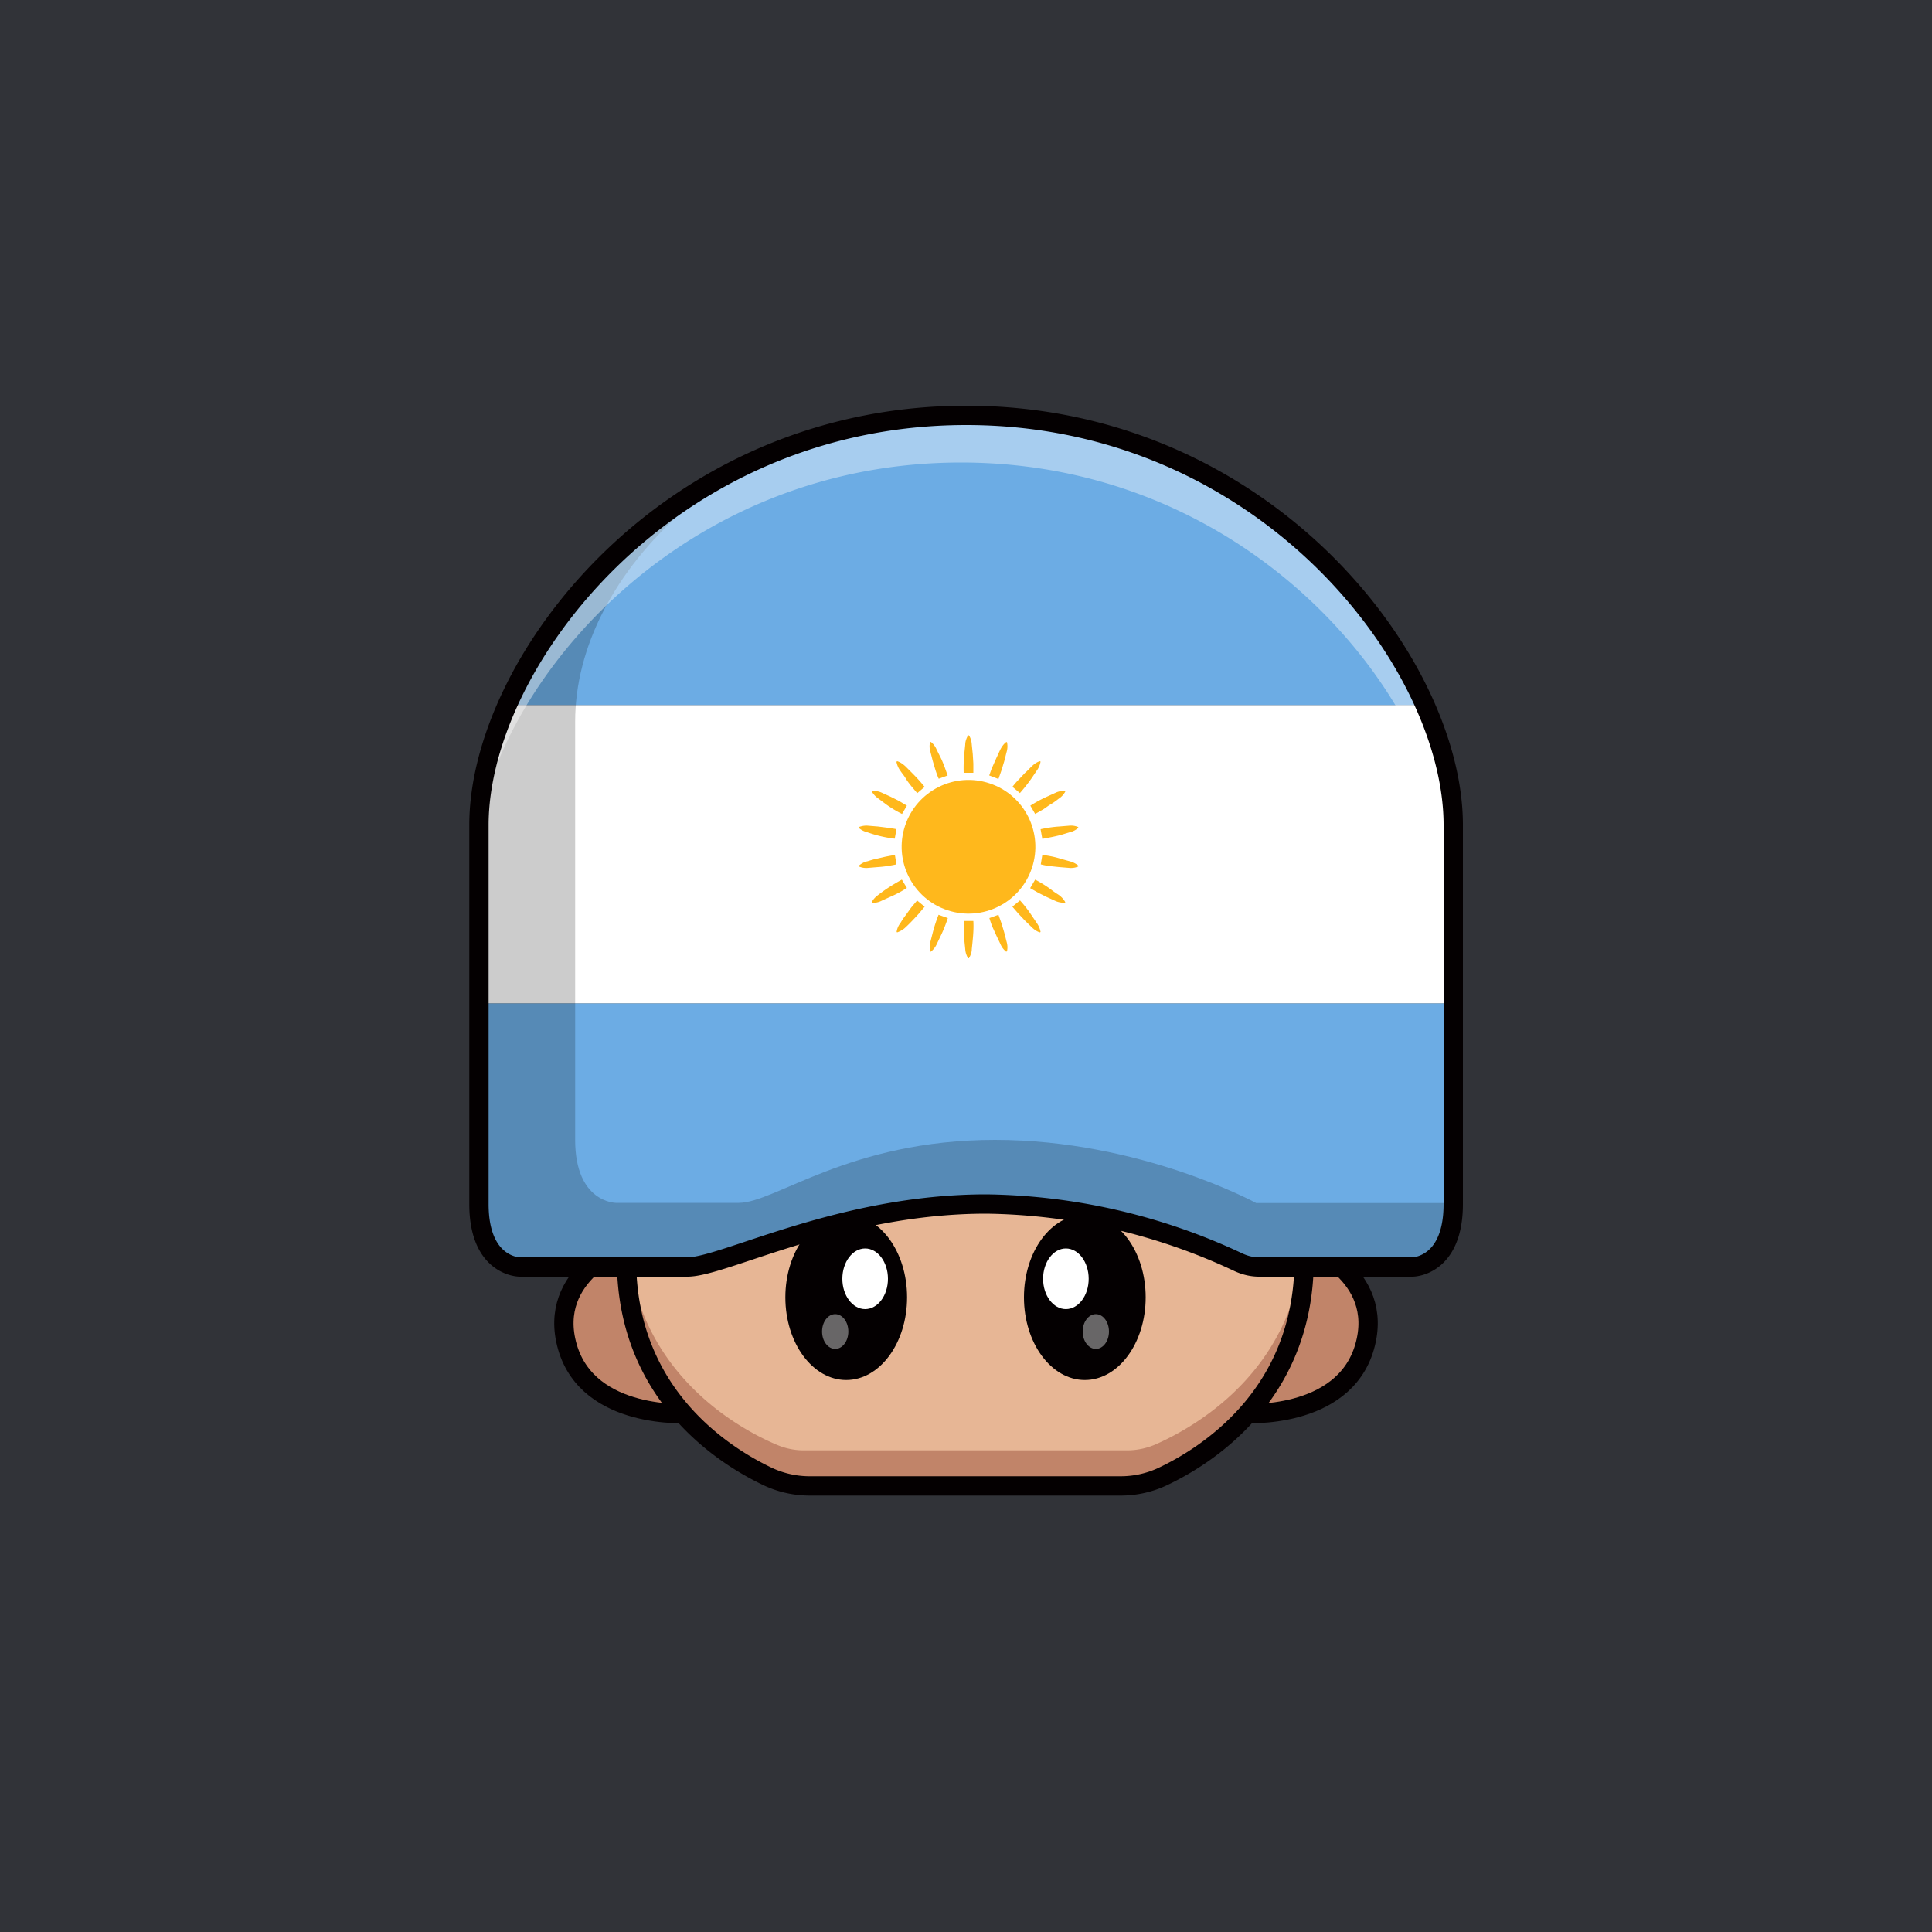
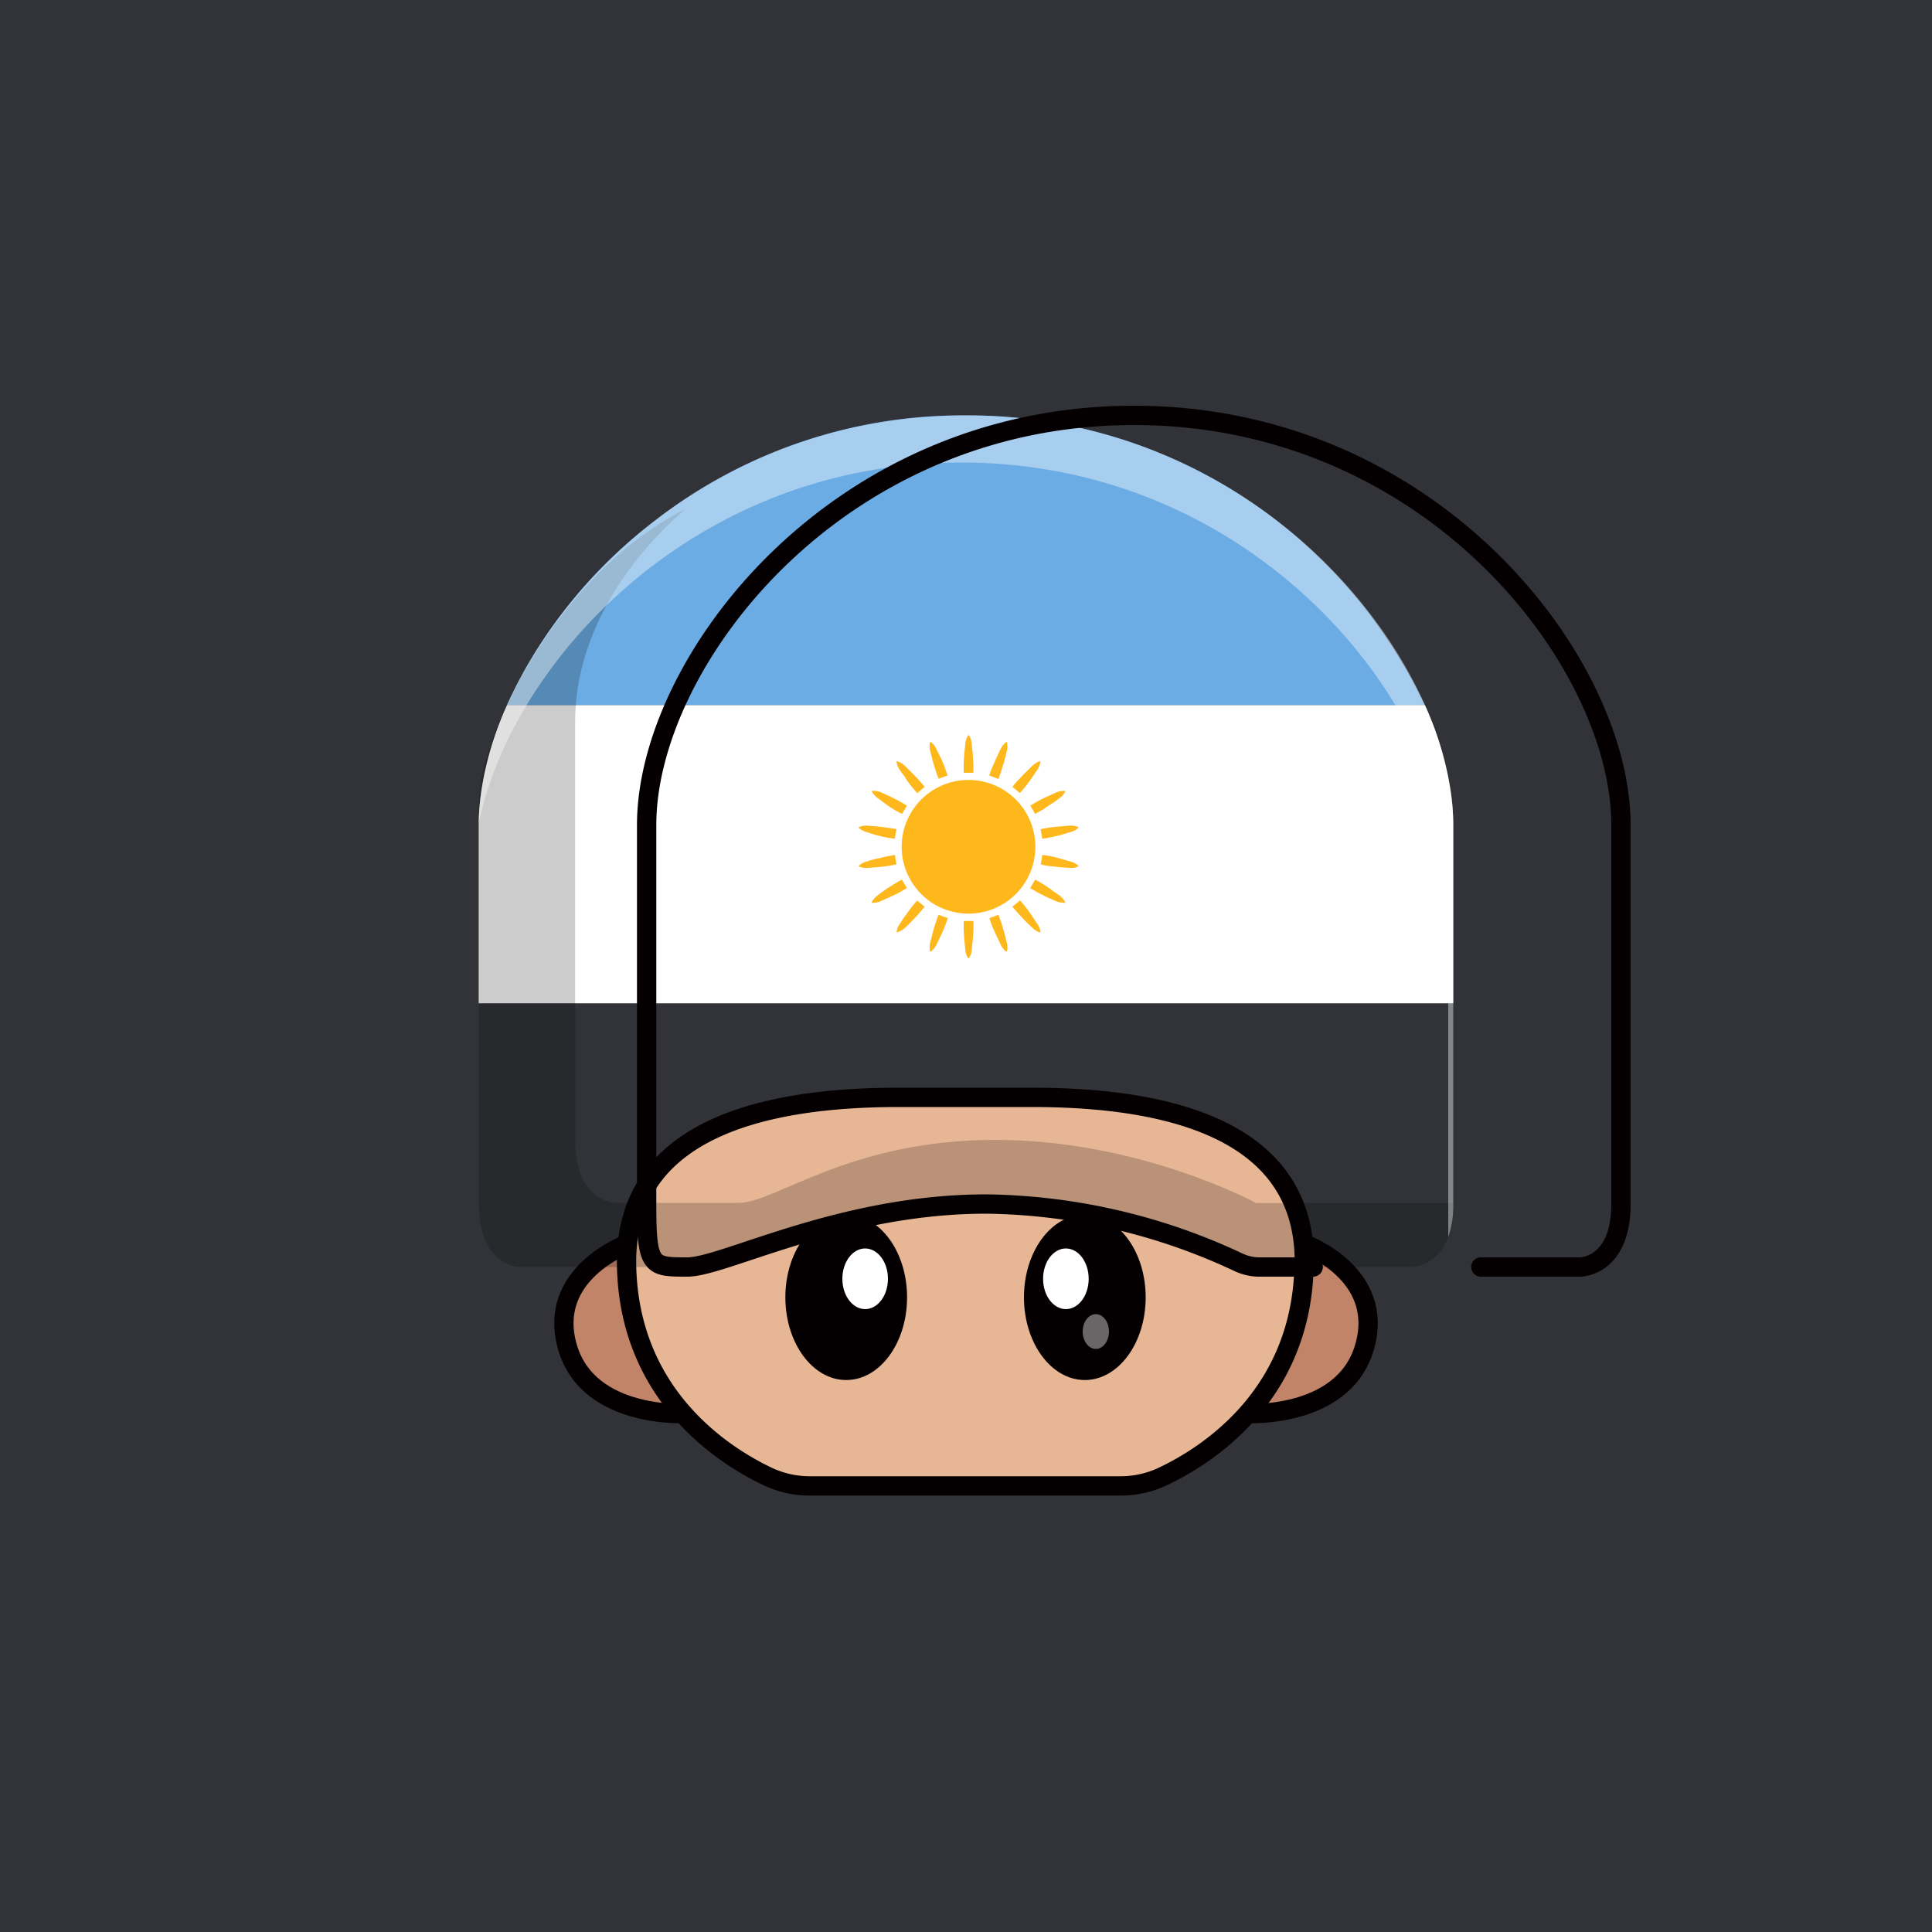
<svg xmlns="http://www.w3.org/2000/svg" id="a" viewBox="0 0 1000 1000">
  <defs>
    <style>.d{isolation:isolate;opacity:.4}.d,.g,.j,.k,.l,.m{stroke-width:0}.d,.k{fill:#fff}.g{fill:#6cace4}.n{fill:none}.j{fill:#c18469}.n{stroke:#040001;stroke-linecap:round;stroke-linejoin:round;stroke-width:10px}.l{fill:#040001}.m{fill:#ffb81c}</style>
  </defs>
  <path id="b" d="M0 0h1000v1000H0V0Z" style="fill:#313338;stroke-width:0" />
  <g id="c">
    <path d="M0 0h1000v1000H0V0Z" style="fill:none;stroke-width:0" />
    <path class="j" d="M356.5 731.6s-51.8 3.7-62.8-34.4S323 644 323 644s5.8 48.6 33.4 87.7l.1-.1Z" />
    <path class="n" d="M356.5 731.6s-51.8 3.7-62.8-34.4 31.1-53.3 31.1-53.3 4.1 48.6 31.7 87.7h0Z" />
    <path class="j" d="M643.5 731.6s51.8 3.7 62.8-34.4S677 644 677 644s-5.8 48.6-33.4 87.7l-.1-.1Z" />
    <path class="n" d="M643.5 731.6s51.8 3.7 62.8-34.4-31.1-53.3-31.1-53.3-4.1 48.6-31.7 87.7Z" />
    <path d="M675.1 652.9v-1.7C674 587.8 611 568 534.4 568H465c-76.6 0-139.5 19.8-140.7 83.3v2.7c1 72.6 56.9 103.3 77.4 112.2A36 36 0 0 0 416 769h167.3c5 0 9.8-1 14.3-2.9 20.5-8.9 76.5-39.6 77.4-112.2v-1h.1Z" style="fill:#e7b695;stroke-width:0" />
-     <path class="j" d="M597.7 747.8a37 37 0 0 1-14.3 2.9H416.1c-4.9 0-9.7-1-14.3-3-19.7-8.4-72-37-77-103.4-.2 2.3-.3 4.6-.3 7v2.7c.8 72.5 56.8 103.3 77.4 112.2 4.5 1.9 9.3 2.8 14.2 2.8h167.3c5 0 9.8-1 14.3-2.9 20.6-8.8 76.5-39.6 77.4-112.2v-2.7a78 78 0 0 0-.4-7c-5 66.4-57.3 95-77 103.6Z" />
    <ellipse class="l" cx="438" cy="671.5" rx="31.5" ry="42.8" />
    <ellipse class="k" cx="447.8" cy="661.9" rx="11.8" ry="15.7" />
-     <ellipse class="d" cx="432.3" cy="689.2" rx="6.8" ry="9" />
    <ellipse class="l" cx="561.5" cy="671.5" rx="31.5" ry="42.8" />
    <ellipse class="k" cx="551.7" cy="661.9" rx="11.8" ry="15.7" />
    <ellipse class="d" cx="567.2" cy="689.2" rx="6.8" ry="9" />
    <path class="n" d="M675.1 652.9v-.7h0v-1C674 587.8 611 568 534.4 568H465c-76.6 0-139.5 19.8-140.7 83.3v1h0v1.7h0c.8 68.3 50.5 99.6 73.4 110.4a51 51 0 0 0 21.4 4.7h161a51 51 0 0 0 21.4-4.7c23-10.8 72.6-42 73.5-110.4h0v-1.1h.1Z" />
-     <path class="g" d="M247.8 623.2c0 32.6 21.1 32.6 21.1 32.6h87c3.8 0 9.4-1.4 16.6-3.6 14.4-4.4 35-12 59.8-18.4 10.3-2.7 21.4-5.1 33-7 15-2.4 30-3.6 45.2-3.6 75.6 0 135.4 32.6 135.4 32.6H731s21.1 0 21.1-32.6V519.3H247.8v103.9Z" />
    <path class="k" d="M752.2 467v-40c0-6.6-.6-13.2-1.7-19.7a167 167 0 0 0-13-42.4h-475a167 167 0 0 0-13 42.4c-1.1 6.5-1.7 13-1.7 19.7v92.3h504.4V467Z" />
    <path class="g" d="M500 215a259.2 259.2 0 0 0-160.6 54.2 253 253 0 0 0-77 95.7h475A261 261 0 0 0 500 215Z" />
    <g style="opacity:.2">
      <path d="M650.2 622.7S590.4 590 515 590s-113.7 32.6-132.6 32.6h-63.6s-21.1 0-21.1-32.6V373.4c0-38.2 20.2-77.7 56.6-109.6-67.5 34-106.4 120-106.4 150.2v209.2c0 32.6 21.1 32.6 21.1 32.6h87c18.8 0 79-32.6 154.6-32.6S646 655.8 646 655.8h85s21.1 0 21.1-32.6v-.5h-102 .1Z" style="stroke-width:0" />
    </g>
    <path class="d" d="M752.2 427c0-84-97.6-212-252.2-212S248.3 342.4 247.8 426.4c16.5-82.2 109.7-187 249.6-187 154.6 0 252.2 128 252.2 212v188.9a50.3 50.3 0 0 0 2.6-17.2V427Z" />
    <path class="k" d="m495.5 374.8-.2-.2.2.2ZM508 512.3l.2.2-.2-.2Z" />
    <circle class="m" cx="501.3" cy="438.3" r="34.6" transform="rotate(-71.6 501.3 438.3)" />
    <path class="m" d="M498.8 400c-.1-3.2 0-6.5.3-9.7l.5-4.8c0-1.7.6-3.4 1.5-4.9h.4c1 1.5 1.4 3.2 1.5 4.9l.5 4.8.3 4.9v4.8h-5Zm-12.9 3.1c-.7-1.5-1.2-3-1.7-4.5l-1.4-4.7-1.2-4.7a9.4 9.4 0 0 1-.2-5l.4-.2c1.3 1 2.4 2.5 3 4l2.2 4.4c.7 1.4 1.3 3 1.9 4.5l1.6 4.5-4.7 1.7h.1Zm-11.1 7.5-3.2-3.8c-1-1.3-2-2.5-2.8-3.9s-1.9-2.6-2.8-4c-1-1.3-1.7-3-2-4.6l.4-.3c1.6.5 3 1.5 4.3 2.7l3.4 3.4c2.3 2.3 4.5 4.7 6.5 7.2l-3.9 3.3h.1Zm-7.9 10.7a58.2 58.2 0 0 1-8.3-5l-4-3a11 11 0 0 1-3.4-3.7l.3-.3c1.7 0 3.4.3 4.9 1l4.4 2 4.4 2.2 4.2 2.5-2.5 4.3Zm-3.8 12.8a63 63 0 0 1-14.1-3.3c-1.7-.4-3.3-1.2-4.5-2.3v-.4c1.6-.6 3.3-.9 5-.7l4.9.4 4.8.6c1.6.3 3.2.4 4.8.8l-.9 5v-.1Zm.9 13.3c-3.2.7-6.4 1.2-9.6 1.4l-4.8.4c-1.7.2-3.4 0-5-.7l-.1-.4c1.3-1.1 2.8-2 4.5-2.3 1.6-.5 3.1-1 4.7-1.3l4.7-1.1 4.8-.9.8 5v-.1Zm5.4 12.2a56.4 56.4 0 0 1-8.6 4.6l-4.4 2a9.6 9.6 0 0 1-5 1.1l-.2-.3c.8-1.6 2-2.8 3.4-3.8 3.8-3 8-5.6 12.2-7.9l2.6 4.3Zm9.2 9.7-3.1 3.7c-2.2 2.4-4.4 4.8-6.8 7-1.2 1.2-2.7 2-4.3 2.6l-.3-.2c.2-1.7.9-3.3 2-4.7a35 35 0 0 1 2.7-4l2.8-3.9 3.1-3.7 3.9 3.2Zm12 5.9c-1 3-2.2 6.1-3.6 9l-2.1 4.4a11 11 0 0 1-3.1 4l-.4-.2c-.3-1.6-.3-3.4.2-5l1.2-4.7c.8-3.1 1.8-6.2 3-9.2l4.8 1.7Zm13.2 1.5c.2 3.2 0 6.4-.3 9.6a271 271 0 0 1-.5 4.9c0 1.7-.6 3.3-1.5 4.8h-.4c-.9-1.5-1.4-3.1-1.5-4.8l-.5-4.9-.3-4.8v-4.8h5Zm13-3.2 1.6 4.5 1.4 4.7 1.2 4.7c.5 1.6.6 3.4.2 5l-.4.2a10 10 0 0 1-3-4l-2.1-4.4-2-4.4c-.6-1.4-1.1-3-1.6-4.6l4.7-1.7Zm11.1-7.5c2.2 2.4 4.2 5 6 7.7l2.7 4c1 1.4 1.7 3 2 4.7l-.4.2c-1.6-.5-3-1.5-4.2-2.7l-3.5-3.4-3.3-3.5-3.2-3.7 3.9-3.2v-.1Zm7.9-10.7c2.9 1.5 5.6 3.2 8.2 5.1 1.2 1 2.6 1.9 4 2.8 1.4 1 2.6 2.3 3.4 3.8l-.2.3c-1.8 0-3.5-.3-5-1l-4.4-2-4.4-2.2-4.2-2.4 2.6-4.4Zm3.7-12.8c3.2.4 6.4 1 9.5 2l4.7 1.3c1.6.4 3.2 1.2 4.5 2.3l-.1.4c-1.6.7-3.3.9-5 .7l-4.9-.4-4.8-.5c-1.6-.2-3.2-.5-4.7-.9l.8-4.9Zm-.9-13.3c3.2-.7 6.4-1.2 9.6-1.4l4.9-.4c1.7-.2 3.4 0 5 .7v.4a9.7 9.7 0 0 1-4.5 2.3l-4.6 1.4c-3.1.8-6.3 1.4-9.5 2l-.9-5Zm-5.3-12.2c2.7-1.7 5.6-3.3 8.5-4.6l4.4-2a9.8 9.8 0 0 1 5-1l.2.3a10 10 0 0 1-3.4 3.7c-1.3 1-2.6 2-4 2.8s-2.7 1.9-4 2.7l-4.2 2.4-2.5-4.3Zm-9.3-9.7c1-1.3 2-2.5 3.2-3.7l3.3-3.5c1.2-1 2.3-2.3 3.5-3.4 1.2-1.2 2.6-2.2 4.2-2.7l.4.2a11 11 0 0 1-2 4.7l-2.7 4a87.8 87.8 0 0 1-6 7.6l-3.8-3.2h-.1Zm-12-5.9c.6-1.5 1-3 1.7-4.5l2-4.5 2-4.3c.8-1.6 1.8-3 3.1-4h.4c.4 1.8.3 3.5-.2 5.2l-1.2 4.7-1.4 4.6-1.6 4.6-4.7-1.8h-.1Z" />
-     <path class="n" d="M679.7 655.8h-28c-3.7 0-7.4-.9-10.8-2.5a315.2 315.2 0 0 0-130.4-30.1c-75.5 0-135.8 32.6-154.7 32.6H269s-21.1 0-21.1-32.6V427c0-84 97.6-212 252.2-212s252.1 128 252.1 212v196.2c0 32.6-21.1 32.6-21.1 32.6h-51.4" />
+     <path class="n" d="M679.7 655.8h-28c-3.7 0-7.4-.9-10.8-2.5a315.2 315.2 0 0 0-130.4-30.1c-75.5 0-135.8 32.6-154.7 32.6s-21.1 0-21.1-32.6V427c0-84 97.6-212 252.2-212s252.1 128 252.1 212v196.2c0 32.6-21.1 32.6-21.1 32.6h-51.4" />
  </g>
</svg>